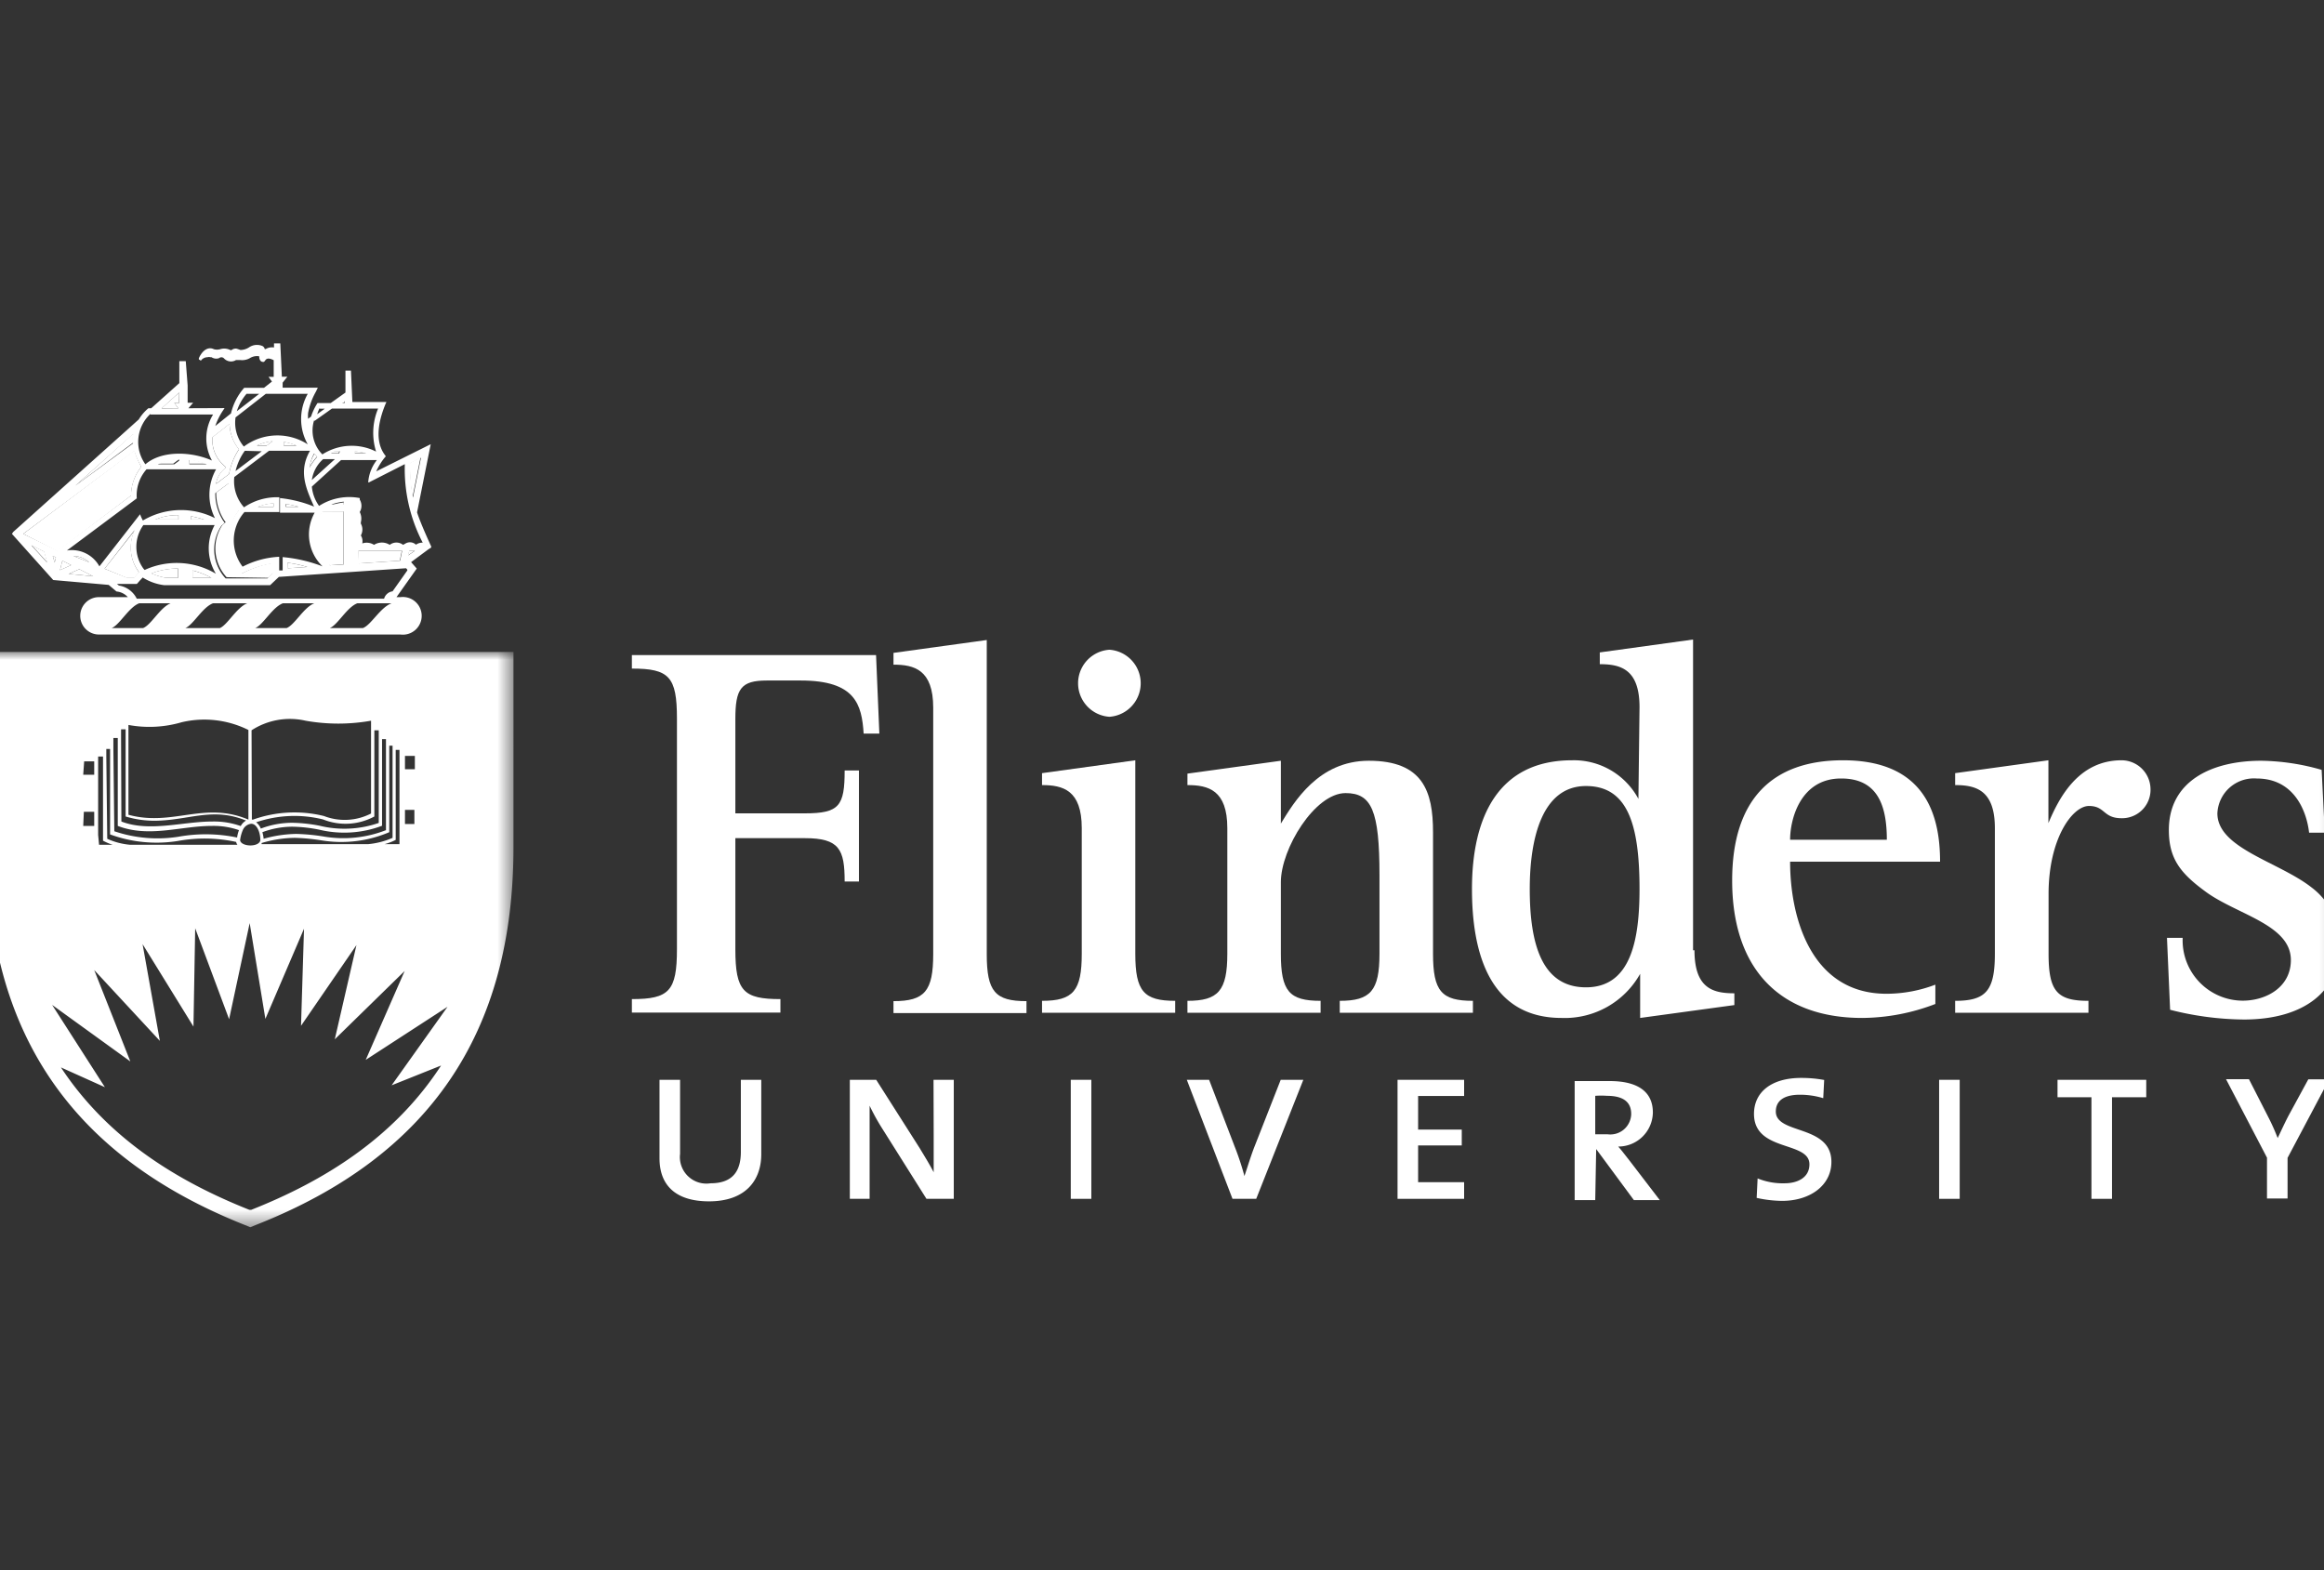
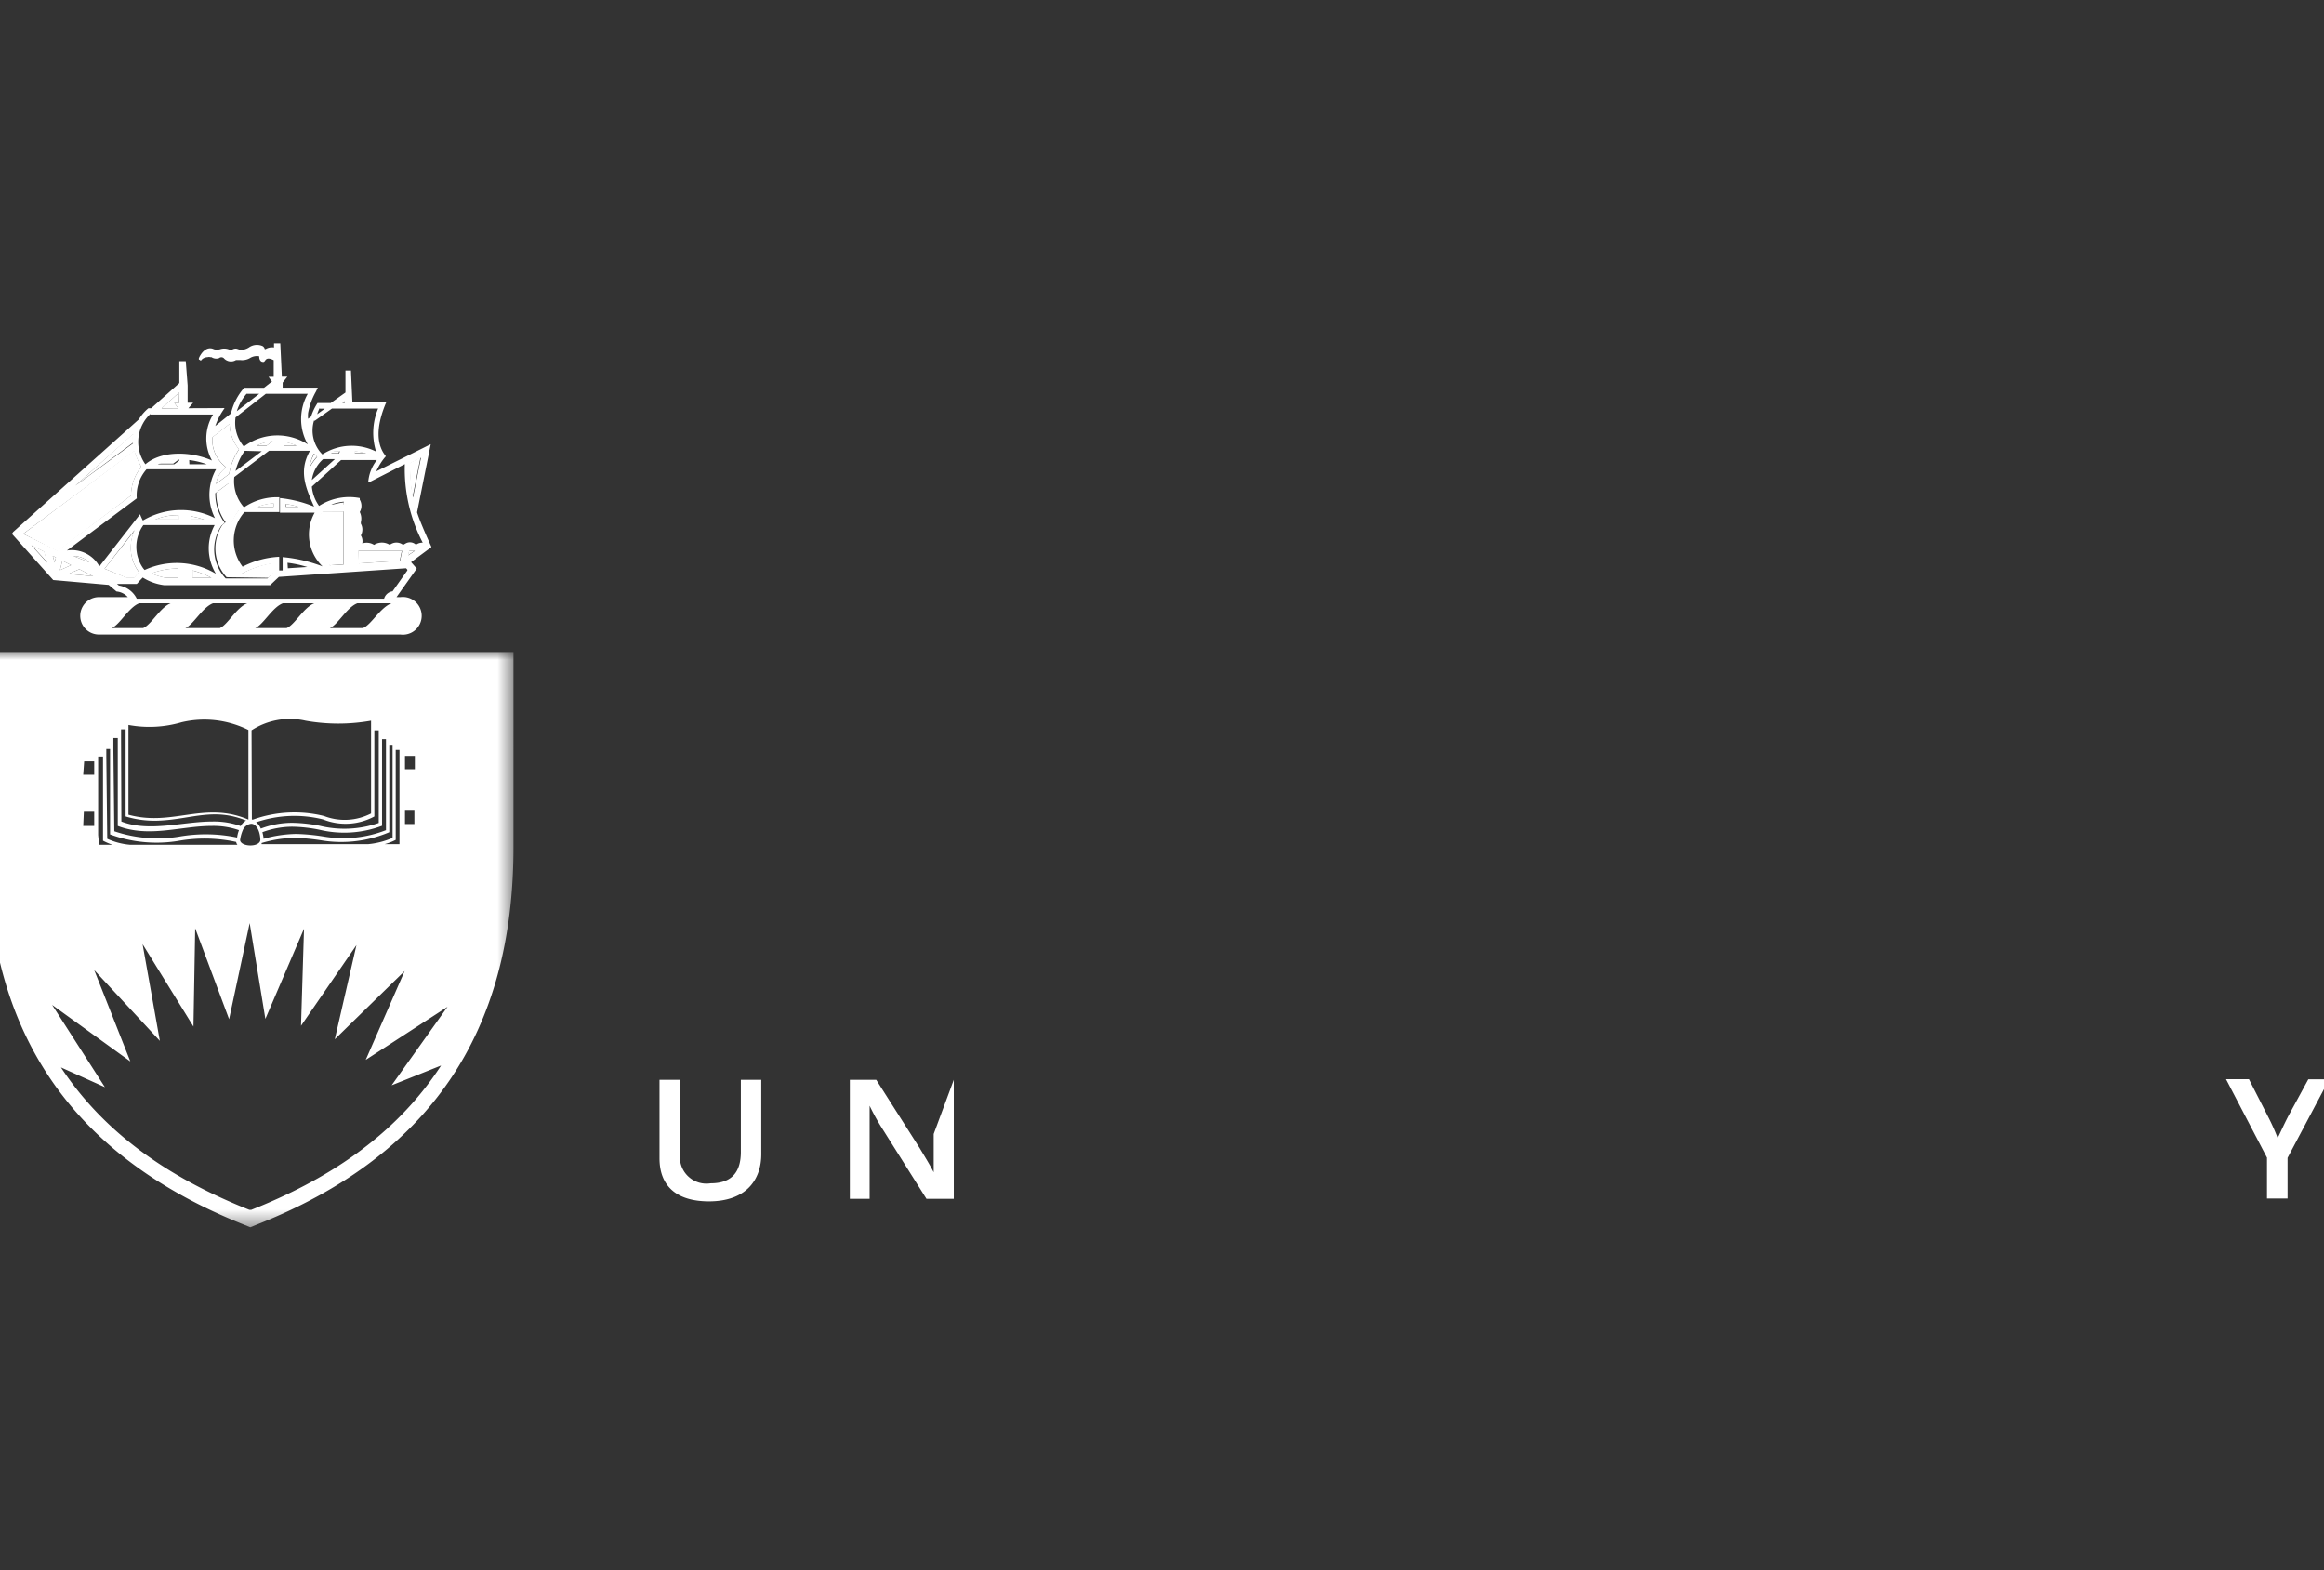
<svg xmlns="http://www.w3.org/2000/svg" id="a7979379-14a2-49c7-83db-f285fbb7e1cc" data-name="Layer 1" viewBox="0 0 148 100">
  <rect x="0" y="0" width="148" height="100" fill="#333333" stroke="none" />
  <defs>
    <mask id="a58256f9-89a4-42e4-9172-ad323ed434e3" x="-0.82" y="41.52" width="33.51" height="36.59" maskUnits="userSpaceOnUse">
      <g id="bffd75dc-2c3f-496b-80f0-bdd00d3e6f05" data-name="mask-4">
        <polygon id="a7bc3d98-5a54-4e3a-b6de-648029576a74" data-name="path-3" points="-0.82 41.52 32.7 41.52 32.7 78.11 -0.82 78.11 -0.82 41.52" style="fill:#fff;fill-rule:evenodd" />
      </g>
    </mask>
    <mask id="a840528b-8d77-4b27-bd3a-d85ce19c9174" x="-0.82" y="21.89" width="149.82" height="56.21" maskUnits="userSpaceOnUse">
      <g id="bbb6bde6-deb8-4808-a244-869306145115" data-name="mask-6">
-         <polygon id="f265e52e-50e2-42f9-b3f7-7c5664f0c53a" data-name="path-5" points="-0.82 78.11 149 78.11 149 21.89 -0.82 21.89 -0.82 78.11" style="fill:#fff;fill-rule:evenodd" />
-       </g>
+         </g>
    </mask>
  </defs>
  <path id="bda68445-4f1f-4b71-a66d-b7a3a96c4783" data-name="Fill-4" d="M26.78,29.13l-.67.34a11.11,11.11,0,0,0,.16,2.2Z" style="fill:#fff;fill-rule:evenodd" />
  <path id="b4aea5f7-723b-48f5-91f8-24fb52963204" data-name="Fill-6" d="M21.62,28.73c-.41,0-.5,0-.56.13h.49Z" style="fill:#fff;fill-rule:evenodd" />
  <path id="f11ff736-fb1b-4c83-9a41-5a7c7394983a" data-name="Fill-8" d="M20.49,32.61a2.41,2.41,0,0,0,.17,3l.28.34L21,36l.88-.06,0-3.37H20.5Z" style="fill:#fff;fill-rule:evenodd" />
-   <path id="a40d00bc-6032-464e-85ce-1a0859dd1f27" data-name="Fill-10" d="M18.31,35.84v.35l1.25-.08a7.14,7.14,0,0,0-1.26-.27" style="fill:#fff;fill-rule:evenodd" />
  <polygon id="a0c2f80a-35f3-4922-964f-75c93507cada" data-name="Fill-12" points="25.98 35.37 26.4 35.08 26.04 35.08 25.98 35.37" style="fill:#fff;fill-rule:evenodd" />
  <polygon id="a2e84308-5b5f-4202-b097-42d9ee82132d" data-name="Fill-14" points="25.59 35.08 22.81 35.08 22.84 35.88 25.46 35.71 25.59 35.08" style="fill:#fff;fill-rule:evenodd" />
  <path id="e68713d8-d803-4489-b6c1-5eb1e90ab96a" data-name="Fill-16" d="M21.89,32a3.49,3.49,0,0,0-.79.18h.79Z" style="fill:#fff;fill-rule:evenodd" />
  <path id="b19af812-dccd-418a-a382-10b8ef7f697a" data-name="Fill-18" d="M8.55,36.8l.31-.35v0a2.58,2.58,0,0,1-.28-2.67L6.66,36.22l1.4.58Z" style="fill:#fff;fill-rule:evenodd" />
  <path id="a55cc695-4392-4352-8971-a21844654496" data-name="Fill-20" d="M10.57,36.8h.77v-.59a4.59,4.59,0,0,0-1.71.31,4.16,4.16,0,0,0,.93.28" style="fill:#fff;fill-rule:evenodd" />
  <path id="f6ca7a7a-a62c-4a68-9ebb-44d18c6ee16d" data-name="Fill-22" d="M9.89,33.09h1.47v-.28a3.72,3.72,0,0,0-1.48.28" style="fill:#fff;fill-rule:evenodd" />
  <path id="b369888e-0440-4ba7-84b1-7beae7ae9d5b" data-name="Fill-24" d="M17.09,36.8c.11-.1.22-.22.32-.32v-.63a6.41,6.41,0,0,0-2,.67l-.07,0,0-.06a3.09,3.09,0,0,1-.08-4,2.75,2.75,0,0,1-.65-1.72l-.84.63a3.22,3.22,0,0,0,.48,1.72l.12.17-.21.18a2.71,2.71,0,0,0,.27,3.32Z" style="fill:#fff;fill-rule:evenodd" />
  <path id="f895b45a-c483-4dde-9d84-352d1433b1e3" data-name="Fill-26" d="M12.16,32.88v.21H13a7.36,7.36,0,0,0-.84-.21" style="fill:#fff;fill-rule:evenodd" />
  <path id="a965556f-98ab-4f6d-b24b-6e55bdb14051" data-name="Fill-28" d="M20.19,29.08a1.46,1.46,0,0,1-.16-.19,2.32,2.32,0,0,0-.32.87,3.26,3.26,0,0,1,.48-.68" style="fill:#fff;fill-rule:evenodd" />
  <polygon id="ba36fa92-df03-45fd-b42c-d4ffde0da57d" data-name="Fill-30" points="11.1 25.66 11.4 25.66 11.41 25 10.29 26 11.36 26.01 11.1 25.66" style="fill:#fff;fill-rule:evenodd" />
  <path id="e47e4985-d526-4d05-8e19-e95fbba28d02" data-name="Fill-32" d="M16.42,32.27h1v-.22a3.34,3.34,0,0,0-1,.22" style="fill:#fff;fill-rule:evenodd" />
  <path id="b3dad561-3e6d-4793-8222-4ba35d62b134" data-name="Fill-34" d="M19,32.27a6.1,6.1,0,0,0-.78-.17v.17Z" style="fill:#fff;fill-rule:evenodd" />
  <path id="f7810b6c-2d2d-4759-ba21-823eb8c64384" data-name="Fill-36" d="M22.57,28.73v.13h.71a3.42,3.42,0,0,0-.71-.13" style="fill:#fff;fill-rule:evenodd" />
  <path id="ad6d0922-b0dd-4c7f-8b33-7029ea7dbb03" data-name="Fill-38" d="M17.37,28.09a3,3,0,0,0-1,.28H17Z" style="fill:#fff;fill-rule:evenodd" />
  <path id="a8abf41f-84d5-4595-b6b1-cbcdf803826f" data-name="Fill-40" d="M13.47,36.8a5.57,5.57,0,0,0-1.21-.47v.47Z" style="fill:#fff;fill-rule:evenodd" />
  <path id="a6686118-69fb-4b29-8839-948b4af6d35f" data-name="Fill-42" d="M14.22,29.6l.17.16-.18.17a1.49,1.49,0,0,0-.45.88l.83-.62a4.1,4.1,0,0,1,.63-1.58,2.63,2.63,0,0,1-.6-1.62l-1.09.85a2.14,2.14,0,0,0,.69,1.76" style="fill:#fff;fill-rule:evenodd" />
  <polygon id="bae957b5-f8b1-4e02-ae34-9d0578cd9c3c" data-name="Fill-44" points="2.02 34.73 3.02 35.83 2.82 35.13 2.02 34.73" style="fill:#fff;fill-rule:evenodd" />
  <polygon id="bac55684-f104-4748-9ae6-07522fdb4455" data-name="Fill-46" points="21.93 25.53 21.77 25.64 21.93 25.64 21.93 25.53" style="fill:#fff;fill-rule:evenodd" />
  <polygon id="fd63f170-b393-4cdb-ae2f-df62ff944375" data-name="Fill-48" points="3.56 35.5 3.36 35.4 3.48 35.83 3.56 35.5" style="fill:#fff;fill-rule:evenodd" />
  <path id="ef2c31b0-ea15-4a72-b110-9750da1f0b2e" data-name="Fill-50" d="M8.49,27.61,4.8,30.93l3.68-2.74a2.8,2.8,0,0,1,0-.58" style="fill:#fff;fill-rule:evenodd" />
  <path id="b5966a38-6161-4d50-af78-a5b5309fb3b4" data-name="Fill-52" d="M18.07,28.13v.24h.82a5,5,0,0,0-.82-.24" style="fill:#fff;fill-rule:evenodd" />
  <path id="b71bafae-bbfc-4e56-bf58-4bb6a5de4ab6" data-name="Fill-54" d="M8.35,31.56A2.93,2.93,0,0,1,9,29.73a4.93,4.93,0,0,1-.44-1.05L1.48,34l2.19,1.11Z" style="fill:#fff;fill-rule:evenodd" />
  <path id="eba99e22-2b7e-420c-9edf-2d5402674c79" data-name="Fill-56" d="M4.68,35.41l1,.4a1.49,1.49,0,0,0-1-.4" style="fill:#fff;fill-rule:evenodd" />
-   <path id="ba0b5386-1162-4dbb-b21f-655a3bb0bb5b" data-name="Fill-58" d="M12.05,29.26v.27h1.11a5.09,5.09,0,0,0-1.12-.27" style="fill:#fff;fill-rule:evenodd" />
  <polygon id="b608550c-1b94-4858-877e-597999616dea" data-name="Fill-60" points="3.97 35.71 3.82 36.31 4.53 35.99 3.97 35.71" style="fill:#fff;fill-rule:evenodd" />
  <polygon id="b56d51b6-2b08-4047-8855-dfa1faf03a03" data-name="Fill-62" points="4.37 36.55 5.93 36.7 5.05 36.25 4.37 36.55" style="fill:#fff;fill-rule:evenodd" />
  <path id="a511a4d6-ecb4-4eb3-92cd-7cf8d04d8a0e" data-name="Fill-64" d="M11.39,29.23a3.65,3.65,0,0,0-1.36.3h1l.31-.23Z" style="fill:#fff;fill-rule:evenodd" />
  <path id="a6e6be39-3a1a-4b3d-9eb2-b4ebe63befbc" data-name="Fill-66" d="M3.56,35.5l-.08.33-.12-.43ZM2,34.73l.8.4.2.7Zm6.55-6A4.93,4.93,0,0,0,9,29.73a2.93,2.93,0,0,0-.66,1.83l-4.68,3.5L1.48,34Zm-.08-1.07a2.8,2.8,0,0,0,0,.58L4.8,30.93Zm1.1-1.26,4,0a2.91,2.91,0,0,0-.07,2.93c-1.3-.58-3.2-.66-4.24.24A2.44,2.44,0,0,1,9.59,26.35ZM11.41,25v.66H11.1l.26.35H10.29Zm3.21,2a2.63,2.63,0,0,0,.6,1.62,4.12,4.12,0,0,0-.63,1.57l-.83.63a1.49,1.49,0,0,1,.45-.88l.18-.17-.17-.16a2.14,2.14,0,0,1-.69-1.76Zm.36-.4,1.95-1.52H19.6a3.27,3.27,0,0,0,0,3.22,3.57,3.57,0,0,0-4.07.14A2.35,2.35,0,0,1,15,26.59Zm.73-1.52h.8l-1.43,1.11A3.2,3.2,0,0,1,15.71,25.07Zm2.36,3.06a5,5,0,0,1,.82.24h-.82Zm-1.71.24a3,3,0,0,1,1-.28l-.38.28Zm.31.36L15,30a3.65,3.65,0,0,1,.59-1.29Zm-.25,3.54a3.34,3.34,0,0,1,1-.22v.22Zm2.55,0H18.2V32.1A6.1,6.1,0,0,1,19,32.27Zm1.07,0a8,8,0,0,0-2.21-.56l0,.93h2.21a2.82,2.82,0,0,0,.5,3.42A9.41,9.41,0,0,0,18,35.48l0,.85-.22,0v-.87a5.67,5.67,0,0,0-2.33.63,2.75,2.75,0,0,1,.12-3.48h2.22v-.94a3.72,3.72,0,0,0-2.25.64,2.5,2.5,0,0,1-.62-1.93l2.21-1.67h2.61C19,30,19.47,31.08,20,32.26Zm0-3.37a1.46,1.46,0,0,0,.16.19,3.26,3.26,0,0,0-.48.68A2.32,2.32,0,0,1,20,28.89Zm0-2.11,1.1-.78h2.94a4,4,0,0,0-.13,2.74,3.45,3.45,0,0,0-3.42.18A2.16,2.16,0,0,1,20,26.78Zm.34-.77h.3l-.48.35A2.21,2.21,0,0,1,20.35,26Zm1.58-.48v.11h-.16Zm.64,3.2a3.42,3.42,0,0,1,.71.13h-.71Zm-1.51.13c.06-.1.15-.15.56-.13l-.07.13Zm.24.36-1.47,1.33a2.19,2.19,0,0,1,.72-1.33Zm2.15,1.49,2.3-1.17a10.13,10.13,0,0,0,1.14,5h0a.71.71,0,0,0-.43.13.56.56,0,0,0-.66-.08l-.16.09a.69.69,0,0,0-.85,0,.93.93,0,0,0-1,0,.87.87,0,0,0-.75-.09.69.69,0,0,0-.09-.51.77.77,0,0,0,0-.75l0-.09a.92.92,0,0,0-.07-.65.77.77,0,0,0,0-.79,1,1,0,0,0,0-.1,3.55,3.55,0,0,0-2.59.5,2.48,2.48,0,0,1-.46-1.23l1.86-1.69H24A2.59,2.59,0,0,0,23.45,30.71Zm3.33-1.58-.51,2.54a11.11,11.11,0,0,1-.16-2.2ZM26,35.37l.06-.29h.36Zm-3.17-.29h2.78l-.13.63-2.62.17ZM21.1,32.13a3.49,3.49,0,0,1,.79-.18v.18Zm.79.45,0,3.37L21,36l0-.07-.28-.34a2.41,2.41,0,0,1-.17-3v0Zm-3.58,3.26a7.14,7.14,0,0,1,1.26.27l-1.24.08ZM25,37.66a.65.65,0,0,0-.54.47H8.71a1.54,1.54,0,0,0-1.14-.84l-.12-.1H8.71l0,0,0,0,.06-.06c.25-.29.06-.07.32-.35a3.32,3.32,0,0,0,1.38.49l6.73,0,.56-.53,8.1-.55.08.09,0,.05ZM23.11,40H21c.51-.2,1.09-1.33,1.76-1.58h2.18C24.22,38.68,23.63,39.81,23.11,40Zm-4.86,0h-2c.51-.2,1.09-1.33,1.77-1.58h2C19.34,38.68,18.76,39.81,18.25,40ZM14,40H11.8c.51-.2,1.09-1.33,1.77-1.58h2.18C15.07,38.68,14.48,39.81,14,40ZM9.11,40h-2c.51-.2,1.09-1.33,1.76-1.58h2C10.2,38.68,9.62,39.81,9.11,40ZM6.66,36.22l1.91-2.46a2.58,2.58,0,0,0,.28,2.67v0l-.31.35H8.06Zm7.44-2.74.21-.18-.12-.17a3.22,3.22,0,0,1-.48-1.72l.85-.63a2.69,2.69,0,0,0,.64,1.72,3.09,3.09,0,0,0,.08,4l0,.06.07,0a6.41,6.41,0,0,1,2-.67v.63c-.1.1-.21.22-.32.32H14.37A2.71,2.71,0,0,1,14.1,33.48Zm-1.94-.6a7.36,7.36,0,0,1,.84.21h-.84Zm-2.27.21a3.72,3.72,0,0,1,1.48-.28v.28Zm1.46,3.12v.59h-.77a4.16,4.16,0,0,1-.93-.28A4.59,4.59,0,0,1,11.35,36.21Zm2.12.59h-1.2v-.47A5.57,5.57,0,0,1,13.47,36.8Zm-4.26-.5-.08-.09a2.37,2.37,0,0,1,0-2.77h4.54a3.1,3.1,0,0,0,.08,3.1A4.89,4.89,0,0,0,9.21,36.3Zm2.84-7a5.09,5.09,0,0,1,1.12.27H12.06Zm-2,.27a3.65,3.65,0,0,1,1.36-.3v.07l-.31.23ZM4.26,35.06l4.45-3.32a2.51,2.51,0,0,1,.62-1.85h4.43A3.31,3.31,0,0,0,13.69,33a4.77,4.77,0,0,0-4.59.15,2.87,2.87,0,0,1-.18-.4L6.33,36.07A2,2,0,0,0,4.26,35.06Zm.42.35a1.49,1.49,0,0,1,1,.4Zm-.86.9.15-.6.56.28Zm.55.24.68-.3.88.45Zm2.55.7.5.42h0a1.09,1.09,0,0,1,.72.36H6.3a1.19,1.19,0,1,0,0,2.38H25.5a1.2,1.2,0,1,0,0-2.38h-.25l1.29-1.82-.36-.41L27.26,35l.2-.13,0-.07s-.67-1.44-.9-2.17l.87-4.34-3.47,1.73a4,4,0,0,1,.5-.83l.11-.13-.1-.14c-.69-1-.24-2.41.08-3.19l.06-.13H22.44l-.09-2H22V25l-.94.67h-.84l0,0a3.55,3.55,0,0,0-.41.86l-.19.14a2.17,2.17,0,0,1,0-.36,4.33,4.33,0,0,1,.5-1.37l.12-.25H18v-.32h0l.3-.38h-.35l-.1-2.12h-.4v.26a.79.79,0,0,0-.53.1l-.06,0a.29.29,0,0,0-.14-.19.89.89,0,0,0-.87.09,1.07,1.07,0,0,1-.53.16l-.23-.08a.41.41,0,0,0-.35.09l-.06,0h0a.85.85,0,0,0-.66-.06.77.77,0,0,1-.4,0c-.3-.15-.61,0-.83.34s-.1.32-.07.34l.07.05.06-.07a.53.53,0,0,1,.37-.15.25.25,0,0,1,.17,0l.08,0a.55.55,0,0,0,.48.06.23.23,0,0,1,.3,0,.61.61,0,0,0,.78.12s.12,0,.18,0l.09,0a1,1,0,0,0,.61-.12.86.86,0,0,1,.6-.12.07.07,0,0,0,0,.05c0,.12.06.27.18.3s.14,0,.21-.1.2-.17.53,0V24H17.1l.22.3-.51.4H15.55l0,0a3.75,3.75,0,0,0-.84,1.63l-1,.8a4.24,4.24,0,0,1,.5-1l.09-.14L12,26l.3-.35h-.35l0-1.1,0,0,0,0L11.83,23h-.41V24.4L9.63,26H9.45l0,0a2.85,2.85,0,0,0-.61.71l-8,7.17L.76,34l2.63,2.94Z" style="fill:#fff;fill-rule:evenodd" />
  <g style="mask:url(#a58256f9-89a4-42e4-9172-ad323ed434e3)">
    <path id="a87676e6-3e2b-4e54-9ea1-3726fb87e6f6" data-name="Fill-68" d="M8.3,67.6,6,61.78l4.18,4.51-1.1-6.16,3.24,5.25.11-6.26,2.16,5.79,1.31-6.12,1,6.1,2.46-5.74-.19,6.18,3.53-5.14-1.38,6,4.45-4.35L23.29,67.5l5.21-3.38-3.56,5,3.15-1.26c-3,4.62-7.49,7.37-12.09,9.19l-.06,0-.06,0c-4.56-1.81-9-4.52-12-9.07l2.8,1.26L3.32,64Zm-3-15H6V51.7H5.34Zm0-3.26H6v-.85H5.36Zm.95,3.84v-5h.31v5.36a3.39,3.39,0,0,0,.61.26H6.31Zm.52-5v-.48h.24v5.44a8.58,8.58,0,0,0,4.31.42,9.5,9.5,0,0,1,3.72.06.37.37,0,0,0,.08.18H8.27a4.43,4.43,0,0,1-1.44-.38Zm.45-.48V47H7.5v5.6c2,.77,4,0,6,0a4.92,4.92,0,0,1,1.72.27,1.91,1.91,0,0,0-.12.47,9.8,9.8,0,0,0-3.74-.05,8.59,8.59,0,0,1-4.08-.35ZM7.71,47v-.55H8V52a6.38,6.38,0,0,0,2.21.26c2-.1,3.43-.83,5.46,0a.88.88,0,0,0-.34.35,5.05,5.05,0,0,0-1.81-.29c-1.88,0-4,.69-5.79,0Zm.47-.55v-.28A7.3,7.3,0,0,0,11.56,46a6.29,6.29,0,0,1,4.26.49v5.71C13,51,11,52.66,8.18,51.89Zm8.4,7.06c-.07.46-1.23.43-1.29,0a2.3,2.3,0,0,1,.16-.61.66.66,0,0,1,.5-.43C16.28,52.41,16.56,52.87,16.58,53.47Zm-.56-7a4.48,4.48,0,0,1,3.44-.61,11.92,11.92,0,0,0,4.17,0v5.91a3.67,3.67,0,0,1-3,.16,7.84,7.84,0,0,0-4.52.23l-.07,0h0Zm7.82,0h.28v5.9a6.66,6.66,0,0,1-3.76.18,10,10,0,0,0-1.75-.19,5.66,5.66,0,0,0-2,.37.94.94,0,0,0-.3-.4,7.56,7.56,0,0,1,4.27-.18A3.86,3.86,0,0,0,23.84,52Zm.49.56h.25v5.8a7.47,7.47,0,0,1-4,.4,12.9,12.9,0,0,0-1.71-.16,7.93,7.93,0,0,0-2.08.31v0a2.55,2.55,0,0,0-.08-.42,5.47,5.47,0,0,1,1.91-.35,9.42,9.42,0,0,1,1.71.19,6.81,6.81,0,0,0,4-.25Zm.46.42H25v5.87a5,5,0,0,1-1.54.4H16.66l0,0,0-.07a7.63,7.63,0,0,1,2.12-.33,12.76,12.76,0,0,1,1.69.16A7.78,7.78,0,0,0,24.79,53Zm.41.27h.24v6H24.5a3.64,3.64,0,0,0,.7-.27Zm.59,4.72h.6v-.9h-.6Zm0-3.49h.63v-.85h-.63ZM-.82,53.9C-.82,65.74,4.54,73.61,15.55,78l.39.16.39-.16c11-4.34,16.37-12.21,16.37-24.05V41.52H-.82Z" style="fill:#fff;fill-rule:evenodd" />
  </g>
  <path id="beffd1cc-7174-4b41-a361-940b332d3186" data-name="Fill-71" d="M145.77,71c-.25.47-.49,1-.72,1.48a13.4,13.4,0,0,0-.62-1.38l-1.21-2.37h-1.46l2.61,5v2.6h1.31V73.74l2.65-5H147Z" style="fill:#fff;fill-rule:evenodd" />
  <path id="af1dc8a5-2038-4918-b46a-15118c0857ac" data-name="Fill-73" d="M47.18,73.36c0,1.21-.51,2-1.93,2a1.69,1.69,0,0,1-1.94-1.88V68.77H42v5c0,1.76,1.08,2.74,3.15,2.74,2.37,0,3.33-1.38,3.33-3V68.77h-1.3Z" style="fill:#fff;fill-rule:evenodd" />
-   <path id="bee3d2f9-47b0-4127-81a3-4a0b7427aa3e" data-name="Fill-75" d="M59.46,72.22c0,1.13,0,1.94,0,2.44-.26-.51-.57-1-.88-1.52l-2.78-4.37H54.12v7.58h1.26V72.22c0-.81,0-1.32,0-1.8a13.65,13.65,0,0,0,.82,1.48L59,76.35h1.74V68.77H59.45Z" style="fill:#fff;fill-rule:evenodd" />
+   <path id="bee3d2f9-47b0-4127-81a3-4a0b7427aa3e" data-name="Fill-75" d="M59.46,72.22c0,1.13,0,1.94,0,2.44-.26-.51-.57-1-.88-1.52l-2.78-4.37H54.12v7.58h1.26V72.22c0-.81,0-1.32,0-1.8a13.65,13.65,0,0,0,.82,1.48L59,76.35h1.74V68.77Z" style="fill:#fff;fill-rule:evenodd" />
  <g style="mask:url(#a840528b-8d77-4b27-bd3a-d85ce19c9174)">
-     <polygon id="a4dba53d-3a49-4076-96d2-ecad8d482176" data-name="Fill-77" points="68.19 76.35 69.5 76.35 69.5 68.77 68.19 68.77 68.19 76.35" style="fill:#fff;fill-rule:evenodd" />
-   </g>
+     </g>
  <g style="mask:url(#a840528b-8d77-4b27-bd3a-d85ce19c9174)">
    <path id="a6322266-89e4-41ef-8f85-d809c20f8943" data-name="Fill-79" d="M79.9,73c-.23.58-.43,1.25-.65,1.9A17.58,17.58,0,0,0,78.62,73L77,68.77H75.58l2.91,7.58H80l3-7.58H81.56Z" style="fill:#fff;fill-rule:evenodd" />
  </g>
  <g style="mask:url(#a840528b-8d77-4b27-bd3a-d85ce19c9174)">
    <polygon id="bfc6c8dc-77b0-4e4c-a0f3-4d6be43fdfaa" data-name="Fill-80" points="89 76.35 93.24 76.35 93.24 75.29 90.31 75.29 90.31 72.95 93.09 72.95 93.09 71.94 90.31 71.94 90.31 69.8 93.24 69.8 93.24 68.77 89 68.77 89 76.35" style="fill:#fff;fill-rule:evenodd" />
  </g>
  <g style="mask:url(#a840528b-8d77-4b27-bd3a-d85ce19c9174)">
    <path id="a3d9e71e-f2b6-4573-b4ee-cf9acf96e3b2" data-name="Fill-81" d="M101.59,72.16V69.79a5.28,5.28,0,0,1,.75,0c1,0,1.54.37,1.54,1.15a1.33,1.33,0,0,1-1.5,1.3c-.27,0-.56,0-.79,0m1.43.78a2.2,2.2,0,0,0,2.24-2.17c0-1.35-1-2-2.75-2-.89,0-1.74,0-2.23,0v7.58h1.31l.06-3.25,2.4,3.25h1.65l-2-2.61c-.25-.31-.46-.6-.65-.8" style="fill:#fff;fill-rule:evenodd" />
  </g>
  <g style="mask:url(#a840528b-8d77-4b27-bd3a-d85ce19c9174)">
    <path id="bf3afc54-9e79-4c62-aac1-edbfa9a8d1ee" data-name="Fill-82" d="M113.09,70.79c0-.65.47-1.07,1.54-1.07a5.09,5.09,0,0,1,1.48.22l.06-1.16a8,8,0,0,0-1.47-.13c-1.9,0-3,.91-3,2.29,0,2.44,3.53,1.71,3.53,3.21,0,.87-.79,1.21-1.58,1.21a4.23,4.23,0,0,1-1.72-.31l-.06,1.24a7.75,7.75,0,0,0,1.62.19c1.8,0,3.14-1,3.14-2.48,0-2.4-3.54-1.73-3.54-3.21" style="fill:#fff;fill-rule:evenodd" />
  </g>
  <g style="mask:url(#a840528b-8d77-4b27-bd3a-d85ce19c9174)">
    <polygon id="ed04f928-b07f-4c4a-b128-877d12291060" data-name="Fill-83" points="123.49 76.35 124.8 76.35 124.8 68.77 123.49 68.77 123.49 76.35" style="fill:#fff;fill-rule:evenodd" />
  </g>
  <g style="mask:url(#a840528b-8d77-4b27-bd3a-d85ce19c9174)">
    <polygon id="bd677b8f-6980-489f-ae07-a98a903009dc" data-name="Fill-84" points="131.03 69.88 133.19 69.88 133.19 76.35 134.5 76.35 134.5 69.88 136.68 69.88 136.68 68.77 131.03 68.77 131.03 69.88" style="fill:#fff;fill-rule:evenodd" />
  </g>
  <g style="mask:url(#a840528b-8d77-4b27-bd3a-d85ce19c9174)">
    <path id="a41229b1-fb4e-4315-8d9b-259142401c11" data-name="Fill-85" d="M117.26,49.58c2.33,0,2.9,1.75,2.9,3.9H114c0-1.33.67-3.9,3.24-3.9M114,54.88h9.55c0-2.87-.87-6.46-6.18-6.46-4.52,0-7.06,2.5-7.06,7.66,0,5.67,3.08,8.75,8.28,8.75a13.19,13.19,0,0,0,4.66-.89V62.71a8.77,8.77,0,0,1-3.11.58c-4.79,0-6.14-4.82-6.14-8.41" style="fill:#fff;fill-rule:evenodd" />
  </g>
  <g style="mask:url(#a840528b-8d77-4b27-bd3a-d85ce19c9174)">
    <path id="fcbeea4b-fac1-4227-9f75-25e414172ff5" data-name="Fill-86" d="M149,60.18a4.49,4.49,0,0,0-1.79-3.66c-2.09-1.64-6-2.49-6-4.72a2.33,2.33,0,0,1,2.5-2.22c2.5,0,3.21,2.26,3.34,3.45h1l-.2-4a14.48,14.48,0,0,0-3.85-.58c-3.21,0-5.88,1.33-5.88,4.41,0,1.88.78,2.8,2.44,4,2,1.41,5.33,2.06,5.33,4.28,0,1.74-1.58,2.59-3.07,2.59a3.84,3.84,0,0,1-3.82-4h-1l.2,4.58a19.49,19.49,0,0,0,4.7.62c3.88,0,6.08-1.85,6.08-4.65" style="fill:#fff;fill-rule:evenodd" />
  </g>
  <g style="mask:url(#a840528b-8d77-4b27-bd3a-d85ce19c9174)">
    <path id="fad0c908-8103-4196-9943-59c7ebc41585" data-name="Fill-87" d="M54.7,49.07h-.91c0,2.26-.34,2.73-2.54,2.73H46.83v-6c0-1.92.34-2.46,2-2.46H51c3.48,0,3.88,1.53,4,3.38h1l-.21-5H40.24v.86c2.37,0,2.87.51,2.87,3.18V60.45c0,2.67-.5,3.18-2.87,3.18v.86H49.7v-.86c-2.36,0-2.87-.51-2.87-3.18V53.38h4.42c2.2,0,2.54.71,2.54,2.76h.91Z" style="fill:#fff;fill-rule:evenodd" />
  </g>
  <g style="mask:url(#a840528b-8d77-4b27-bd3a-d85ce19c9174)">
    <path id="e9ece675-43e8-4502-9910-03362208b7ab" data-name="Fill-88" d="M72.3,60.76V48.42l-5.94.82V50c1.32,0,2.53.31,2.53,2.74v8c0,2.36-.54,3-2.53,3v.76h8.48v-.76c-2,0-2.54-.61-2.54-3" style="fill:#fff;fill-rule:evenodd" />
  </g>
  <g style="mask:url(#a840528b-8d77-4b27-bd3a-d85ce19c9174)">
    <path id="a4519432-d614-41e8-a078-0b04cd6ee532" data-name="Fill-89" d="M135.11,48.42c-2.77,0-4,2.43-4.66,4v-4l-5.94.82V50c1.31,0,2.53.31,2.53,2.74v8c0,2.36-.57,3-2.53,3v.76H133v-.76c-2,0-2.54-.61-2.54-3V56.93c0-3.52,1.52-5.6,2.57-5.6s.88.78,2.09.78a1.81,1.81,0,0,0,1.83-1.91,1.85,1.85,0,0,0-1.83-1.78" style="fill:#fff;fill-rule:evenodd" />
  </g>
  <g style="mask:url(#a840528b-8d77-4b27-bd3a-d85ce19c9174)">
    <path id="f2e1eac8-e805-4ccc-81c2-10dc44038e88" data-name="Fill-90" d="M62.84,60.76v-20l-5.94.82v.75c1.31,0,2.53.31,2.53,2.74V60.76c0,2.36-.54,3-2.53,3v.76h8.47v-.76c-2,0-2.53-.61-2.53-3" style="fill:#fff;fill-rule:evenodd" />
  </g>
  <g style="mask:url(#a840528b-8d77-4b27-bd3a-d85ce19c9174)">
    <path id="bf5e3d1e-700f-402d-915b-08ea3f594461" data-name="Fill-91" d="M91.26,60.76V53c0-2.6-.64-4.55-4.09-4.55-3.21,0-4.76,2.63-5.6,4v-4l-5.95.82V50c1.32,0,2.54.31,2.54,2.74v8c0,2.36-.58,3-2.54,3v.76H84.1v-.76c-2,0-2.53-.61-2.53-3V56.18c0-2.12,2.16-5.67,4.12-5.67,1.65,0,2.16,1.09,2.16,5.23v5c0,2.36-.57,3-2.53,3v.76H93.8v-.76c-2,0-2.54-.61-2.54-3" style="fill:#fff;fill-rule:evenodd" />
  </g>
  <g style="mask:url(#a840528b-8d77-4b27-bd3a-d85ce19c9174)">
    <path id="bde9797c-6209-4e36-9bf1-f71bce2f6870" data-name="Fill-92" d="M101,62.88c-2.8,0-3.58-2.74-3.58-6.26,0-3.21.78-6.56,3.58-6.56,2.63,0,3.41,2.39,3.41,6.56,0,3.29-.57,6.26-3.41,6.26m6.82-2.36V40.73l-5.94.82v.75c1.32,0,2.53.31,2.53,2.74l-.07,5.84a4.66,4.66,0,0,0-4.22-2.46c-4.69,0-6.38,3.59-6.38,8.2,0,4,1.08,8.21,5.71,8.21a5.5,5.5,0,0,0,5-2.81v2.81l6-.82v-.75c-1.36,0-2.54-.31-2.54-2.74" style="fill:#fff;fill-rule:evenodd" />
  </g>
  <g style="mask:url(#a840528b-8d77-4b27-bd3a-d85ce19c9174)">
-     <path id="a7bc23f4-4d9f-48e4-b6cb-c0204a87814b" data-name="Fill-93" d="M70.65,45.65a2.14,2.14,0,0,0,0-4.27,2.14,2.14,0,0,0,0,4.27" style="fill:#fff;fill-rule:evenodd" />
-   </g>
+     </g>
</svg>